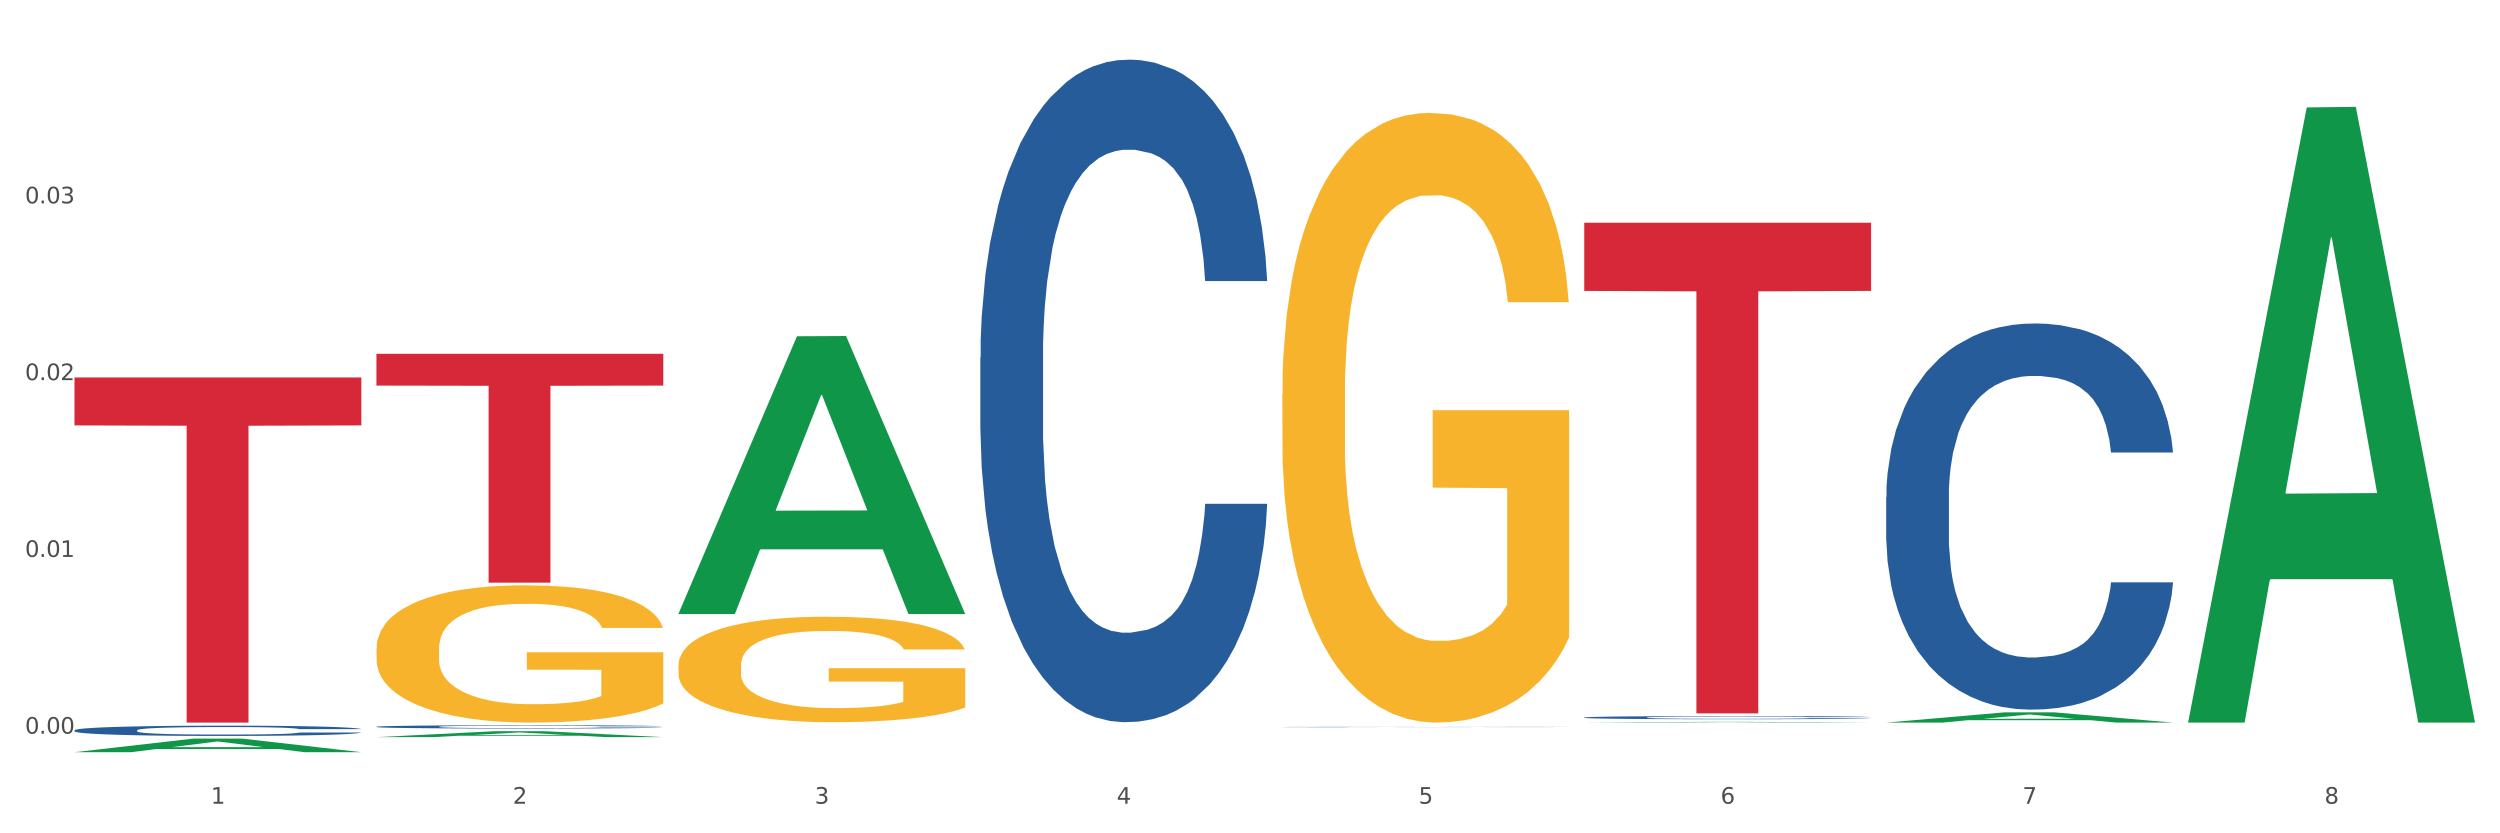
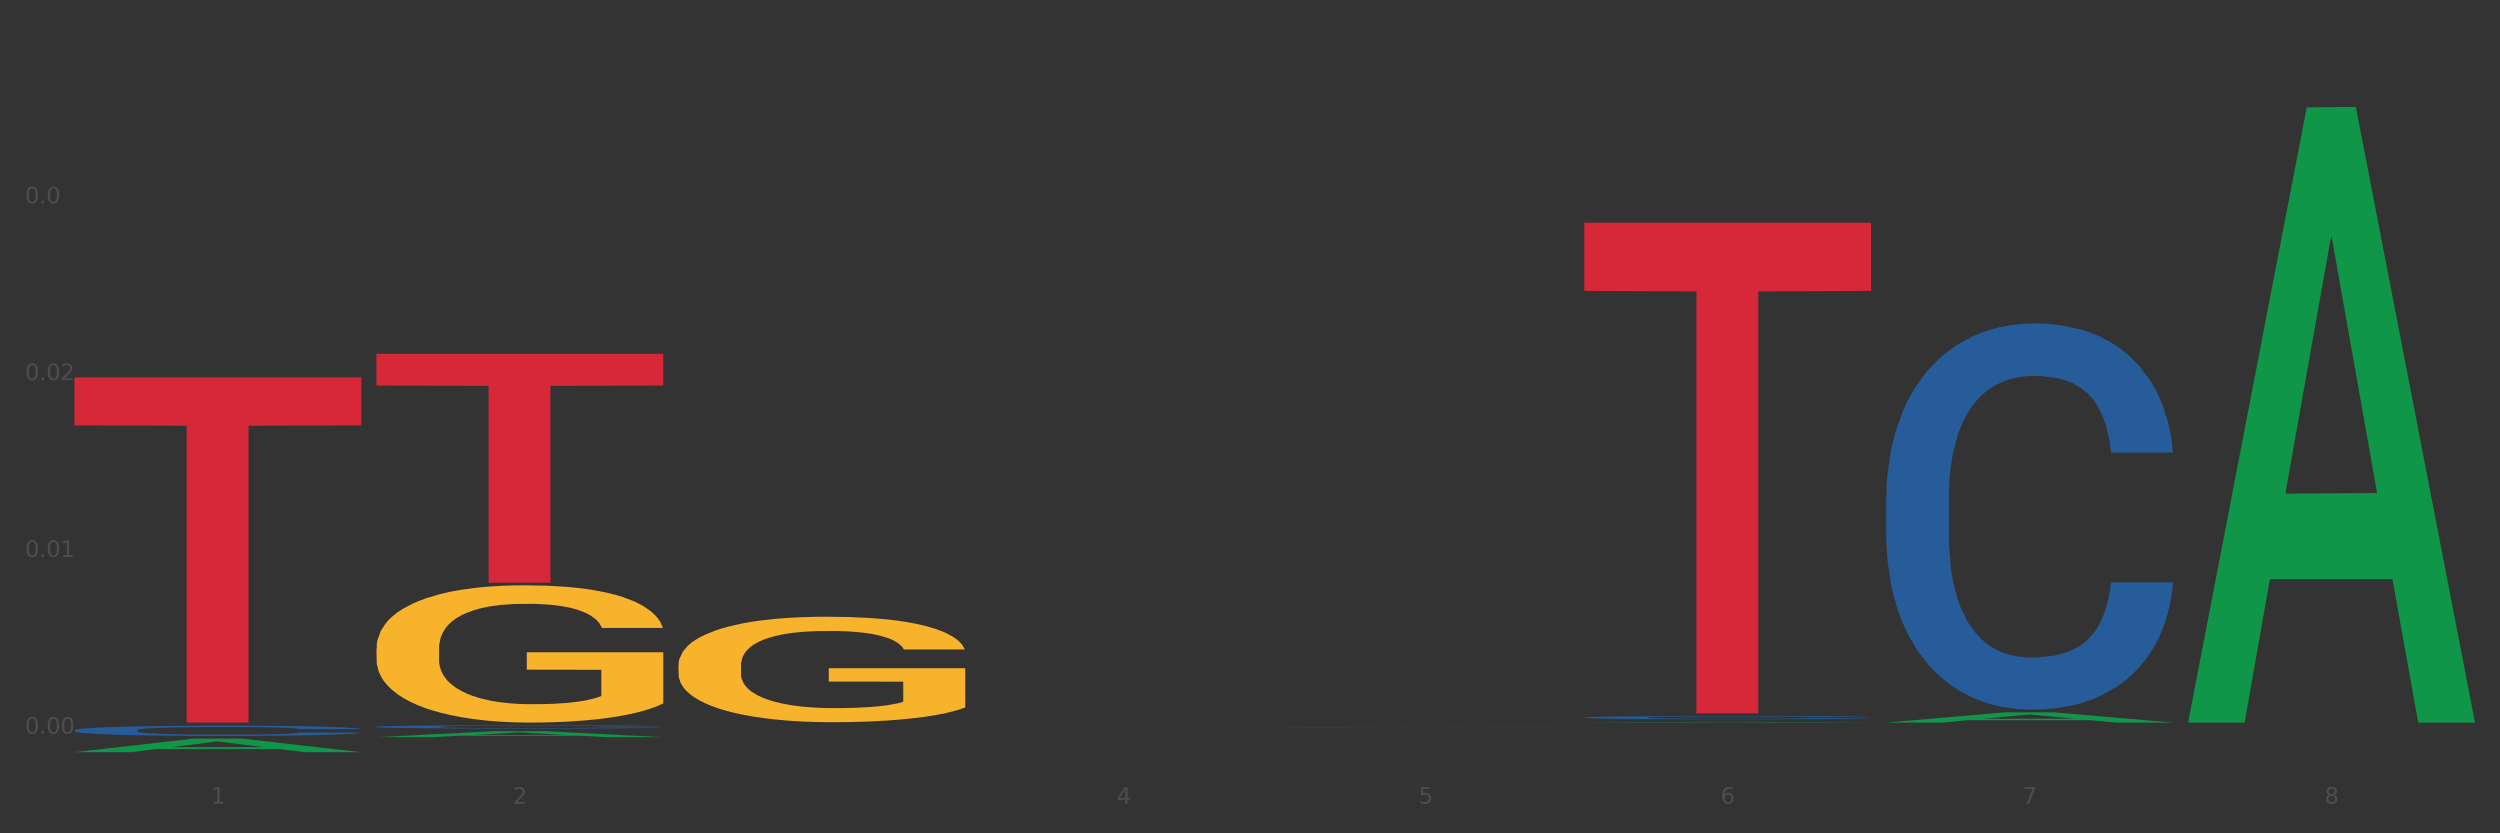
<svg xmlns="http://www.w3.org/2000/svg" xmlns:xlink="http://www.w3.org/1999/xlink" width="1080pt" height="360pt" viewBox="0 0 1080 360" version="1.1">
  <rect x="0" y="0" width="1080" height="360" fill="#333333" stroke="none" />
  <defs>
    <style type="text/css">*{stroke-linejoin: round; stroke-linecap: butt}</style>
  </defs>
  <g id="figure_1">
    <g id="patch_1">
-       <path d="M 0 360  L 1080 360  L 1080 0  L 0 0  z " style="fill: #ffffff; stroke: #ffffff; stroke-linejoin: miter" />
-     </g>
+       </g>
    <g id="axes_1">
      <g id="matplotlib.axis_1">
        <g id="xtick_1">
          <g id="text_1">
            <g style="fill: #4d4d4d" transform="translate(91.082 347.204) scale(0.096 -0.096)">
              <defs>
                <path id="DejaVuSans-31" d="M 794 531  L 1825 531  L 1825 4091  L 703 3866  L 703 4441  L 1819 4666  L 2450 4666  L 2450 531  L 3481 531  L 3481 0  L 794 0  L 794 531  z " transform="scale(0.016)" />
              </defs>
              <use xlink:href="#DejaVuSans-31" />
            </g>
          </g>
        </g>
        <g id="xtick_2">
          <g id="text_2">
            <g style="fill: #4d4d4d" transform="translate(221.525 347.204) scale(0.096 -0.096)">
              <defs>
                <path id="DejaVuSans-32" d="M 1228 531  L 3431 531  L 3431 0  L 469 0  L 469 531  Q 828 903 1448 1529  Q 2069 2156 2228 2338  Q 2531 2678 2651 2914  Q 2772 3150 2772 3378  Q 2772 3750 2511 3984  Q 2250 4219 1831 4219  Q 1534 4219 1204 4116  Q 875 4013 500 3803  L 500 4441  Q 881 4594 1212 4672  Q 1544 4750 1819 4750  Q 2544 4750 2975 4387  Q 3406 4025 3406 3419  Q 3406 3131 3298 2873  Q 3191 2616 2906 2266  Q 2828 2175 2409 1742  Q 1991 1309 1228 531  z " transform="scale(0.016)" />
              </defs>
              <use xlink:href="#DejaVuSans-32" />
            </g>
          </g>
        </g>
        <g id="xtick_3">
          <g id="text_3">
            <g style="fill: #4d4d4d" transform="translate(351.968 347.204) scale(0.096 -0.096)">
              <defs>
-                 <path id="DejaVuSans-33" d="M 2597 2516  Q 3050 2419 3304 2112  Q 3559 1806 3559 1356  Q 3559 666 3084 287  Q 2609 -91 1734 -91  Q 1441 -91 1130 -33  Q 819 25 488 141  L 488 750  Q 750 597 1062 519  Q 1375 441 1716 441  Q 2309 441 2620 675  Q 2931 909 2931 1356  Q 2931 1769 2642 2001  Q 2353 2234 1838 2234  L 1294 2234  L 1294 2753  L 1863 2753  Q 2328 2753 2575 2939  Q 2822 3125 2822 3475  Q 2822 3834 2567 4026  Q 2313 4219 1838 4219  Q 1578 4219 1281 4162  Q 984 4106 628 3988  L 628 4550  Q 988 4650 1302 4700  Q 1616 4750 1894 4750  Q 2613 4750 3031 4423  Q 3450 4097 3450 3541  Q 3450 3153 3228 2886  Q 3006 2619 2597 2516  z " transform="scale(0.016)" />
-               </defs>
+                 </defs>
              <use xlink:href="#DejaVuSans-33" />
            </g>
          </g>
        </g>
        <g id="xtick_4">
          <g id="text_4">
            <g style="fill: #4d4d4d" transform="translate(482.412 347.204) scale(0.096 -0.096)">
              <defs>
                <path id="DejaVuSans-34" d="M 2419 4116  L 825 1625  L 2419 1625  L 2419 4116  z M 2253 4666  L 3047 4666  L 3047 1625  L 3713 1625  L 3713 1100  L 3047 1100  L 3047 0  L 2419 0  L 2419 1100  L 313 1100  L 313 1709  L 2253 4666  z " transform="scale(0.016)" />
              </defs>
              <use xlink:href="#DejaVuSans-34" />
            </g>
          </g>
        </g>
        <g id="xtick_5">
          <g id="text_5">
            <g style="fill: #4d4d4d" transform="translate(612.855 347.204) scale(0.096 -0.096)">
              <defs>
                <path id="DejaVuSans-35" d="M 691 4666  L 3169 4666  L 3169 4134  L 1269 4134  L 1269 2991  Q 1406 3038 1543 3061  Q 1681 3084 1819 3084  Q 2600 3084 3056 2656  Q 3513 2228 3513 1497  Q 3513 744 3044 326  Q 2575 -91 1722 -91  Q 1428 -91 1123 -41  Q 819 9 494 109  L 494 744  Q 775 591 1075 516  Q 1375 441 1709 441  Q 2250 441 2565 725  Q 2881 1009 2881 1497  Q 2881 1984 2565 2268  Q 2250 2553 1709 2553  Q 1456 2553 1204 2497  Q 953 2441 691 2322  L 691 4666  z " transform="scale(0.016)" />
              </defs>
              <use xlink:href="#DejaVuSans-35" />
            </g>
          </g>
        </g>
        <g id="xtick_6">
          <g id="text_6">
            <g style="fill: #4d4d4d" transform="translate(743.299 347.204) scale(0.096 -0.096)">
              <defs>
                <path id="DejaVuSans-36" d="M 2113 2584  Q 1688 2584 1439 2293  Q 1191 2003 1191 1497  Q 1191 994 1439 701  Q 1688 409 2113 409  Q 2538 409 2786 701  Q 3034 994 3034 1497  Q 3034 2003 2786 2293  Q 2538 2584 2113 2584  z M 3366 4563  L 3366 3988  Q 3128 4100 2886 4159  Q 2644 4219 2406 4219  Q 1781 4219 1451 3797  Q 1122 3375 1075 2522  Q 1259 2794 1537 2939  Q 1816 3084 2150 3084  Q 2853 3084 3261 2657  Q 3669 2231 3669 1497  Q 3669 778 3244 343  Q 2819 -91 2113 -91  Q 1303 -91 875 529  Q 447 1150 447 2328  Q 447 3434 972 4092  Q 1497 4750 2381 4750  Q 2619 4750 2861 4703  Q 3103 4656 3366 4563  z " transform="scale(0.016)" />
              </defs>
              <use xlink:href="#DejaVuSans-36" />
            </g>
          </g>
        </g>
        <g id="xtick_7">
          <g id="text_7">
            <g style="fill: #4d4d4d" transform="translate(873.742 347.204) scale(0.096 -0.096)">
              <defs>
                <path id="DejaVuSans-37" d="M 525 4666  L 3525 4666  L 3525 4397  L 1831 0  L 1172 0  L 2766 4134  L 525 4134  L 525 4666  z " transform="scale(0.016)" />
              </defs>
              <use xlink:href="#DejaVuSans-37" />
            </g>
          </g>
        </g>
        <g id="xtick_8">
          <g id="text_8">
            <g style="fill: #4d4d4d" transform="translate(1004.185 347.204) scale(0.096 -0.096)">
              <defs>
                <path id="DejaVuSans-38" d="M 2034 2216  Q 1584 2216 1326 1975  Q 1069 1734 1069 1313  Q 1069 891 1326 650  Q 1584 409 2034 409  Q 2484 409 2743 651  Q 3003 894 3003 1313  Q 3003 1734 2745 1975  Q 2488 2216 2034 2216  z M 1403 2484  Q 997 2584 770 2862  Q 544 3141 544 3541  Q 544 4100 942 4425  Q 1341 4750 2034 4750  Q 2731 4750 3128 4425  Q 3525 4100 3525 3541  Q 3525 3141 3298 2862  Q 3072 2584 2669 2484  Q 3125 2378 3379 2068  Q 3634 1759 3634 1313  Q 3634 634 3220 271  Q 2806 -91 2034 -91  Q 1263 -91 848 271  Q 434 634 434 1313  Q 434 1759 690 2068  Q 947 2378 1403 2484  z M 1172 3481  Q 1172 3119 1398 2916  Q 1625 2713 2034 2713  Q 2441 2713 2670 2916  Q 2900 3119 2900 3481  Q 2900 3844 2670 4047  Q 2441 4250 2034 4250  Q 1625 4250 1398 4047  Q 1172 3844 1172 3481  z " transform="scale(0.016)" />
              </defs>
              <use xlink:href="#DejaVuSans-38" />
            </g>
          </g>
        </g>
        <g id="xtick_9" />
        <g id="xtick_10" />
        <g id="xtick_11" />
        <g id="xtick_12" />
        <g id="xtick_13" />
        <g id="xtick_14" />
        <g id="xtick_15" />
      </g>
      <g id="matplotlib.axis_2">
        <g id="ytick_1">
          <g id="text_9">
            <g style="fill: #4d4d4d" transform="translate(10.8 316.957) scale(0.096 -0.096)">
              <defs>
                <path id="DejaVuSans-30" d="M 2034 4250  Q 1547 4250 1301 3770  Q 1056 3291 1056 2328  Q 1056 1369 1301 889  Q 1547 409 2034 409  Q 2525 409 2770 889  Q 3016 1369 3016 2328  Q 3016 3291 2770 3770  Q 2525 4250 2034 4250  z M 2034 4750  Q 2819 4750 3233 4129  Q 3647 3509 3647 2328  Q 3647 1150 3233 529  Q 2819 -91 2034 -91  Q 1250 -91 836 529  Q 422 1150 422 2328  Q 422 3509 836 4129  Q 1250 4750 2034 4750  z " transform="scale(0.016)" />
                <path id="DejaVuSans-2e" d="M 684 794  L 1344 794  L 1344 0  L 684 0  L 684 794  z " transform="scale(0.016)" />
              </defs>
              <use xlink:href="#DejaVuSans-30" />
              <use xlink:href="#DejaVuSans-2e" transform="translate(63.623 0)" />
              <use xlink:href="#DejaVuSans-30" transform="translate(95.41 0)" />
              <use xlink:href="#DejaVuSans-30" transform="translate(159.033 0)" />
            </g>
          </g>
        </g>
        <g id="ytick_2">
          <g id="text_10">
            <g style="fill: #4d4d4d" transform="translate(10.8 240.59) scale(0.096 -0.096)">
              <use xlink:href="#DejaVuSans-30" />
              <use xlink:href="#DejaVuSans-2e" transform="translate(63.623 0)" />
              <use xlink:href="#DejaVuSans-30" transform="translate(95.41 0)" />
              <use xlink:href="#DejaVuSans-31" transform="translate(159.033 0)" />
            </g>
          </g>
        </g>
        <g id="ytick_3">
          <g id="text_11">
            <g style="fill: #4d4d4d" transform="translate(10.8 164.223) scale(0.096 -0.096)">
              <use xlink:href="#DejaVuSans-30" />
              <use xlink:href="#DejaVuSans-2e" transform="translate(63.623 0)" />
              <use xlink:href="#DejaVuSans-30" transform="translate(95.41 0)" />
              <use xlink:href="#DejaVuSans-32" transform="translate(159.033 0)" />
            </g>
          </g>
        </g>
        <g id="ytick_4">
          <g id="text_12">
            <g style="fill: #4d4d4d" transform="translate(10.8 87.855) scale(0.096 -0.096)">
              <use xlink:href="#DejaVuSans-30" />
              <use xlink:href="#DejaVuSans-2e" transform="translate(63.623 0)" />
              <use xlink:href="#DejaVuSans-30" transform="translate(95.41 0)" />
              <use xlink:href="#DejaVuSans-33" transform="translate(159.033 0)" />
            </g>
          </g>
        </g>
        <g id="ytick_5" />
        <g id="ytick_6" />
        <g id="ytick_7" />
        <g id="ytick_8" />
      </g>
      <g id="PolyCollection_1">
        <path d="M 32.175 324.938  L 32.303 324.933  L 83.404 319.086  L 104.611 319.08  L 156.096 324.95  L 131.567 324.95  L 120.453 323.583  L 67.691 323.583  L 67.307 323.605  L 56.576 324.95  L 32.175 324.95  L 32.175 324.938  L 74.334 322.767  L 113.81 322.762  L 94.263 320.331  L 94.008 320.32  L 93.752 320.337  L 74.206 322.762  L 74.334 322.767  L 32.175 324.938  z " clip-path="url(#p85d7134353)" style="fill: #109648" />
        <path d="M 553.949 314.073  L 554.095 314.073  L 554.095 314.069  L 554.535 314.063  L 556.146 314.052  L 558.196 314.044  L 561.712 314.034  L 563.616 314.03  L 566.106 314.025  L 571.233 314.018  L 577.092 314.012  L 581.194 314.008  L 584.27 314.006  L 591.154 314.002  L 595.109 314.001  L 599.211 313.999  L 602.726 313.998  L 608.585 313.997  L 613.273 313.997  L 618.692 313.997  L 623.233 313.997  L 629.239 313.997  L 638.028 313.999  L 641.397 314  L 645.937 314.002  L 650.625 314.005  L 654.433 314.007  L 658.828 314.011  L 663.368 314.015  L 667.763 314.021  L 670.839 314.027  L 673.329 314.033  L 675.526 314.04  L 677.137 314.047  L 677.87 314.053  L 651.064 314.053  L 650.332 314.048  L 648.867 314.042  L 647.402 314.037  L 645.791 314.034  L 643.301 314.03  L 641.104 314.028  L 637.442 314.025  L 634.073 314.023  L 631.289 314.022  L 627.92 314.021  L 620.743 314.02  L 615.616 314.02  L 612.394 314.02  L 608.439 314.021  L 605.07 314.022  L 601.115 314.024  L 598.039 314.026  L 594.963 314.028  L 593.205 314.03  L 590.568 314.034  L 588.811 314.037  L 586.467 314.041  L 585.149 314.045  L 582.805 314.054  L 581.78 314.06  L 581.34 314.065  L 581.047 314.07  L 581.047 314.094  L 581.926 314.105  L 582.658 314.109  L 583.83 314.115  L 586.027 314.121  L 589.25 314.128  L 592.619 314.133  L 595.402 314.136  L 598.039 314.138  L 600.675 314.14  L 603.898 314.141  L 606.535 314.142  L 610.489 314.143  L 615.177 314.144  L 618.839 314.144  L 626.309 314.143  L 629.678 314.142  L 632.901 314.141  L 636.416 314.139  L 639.199 314.137  L 640.811 314.136  L 643.447 314.133  L 645.498 314.13  L 647.256 314.126  L 648.428 314.123  L 649.746 314.119  L 650.771 314.113  L 651.064 314.111  L 677.87 314.111  L 677.284 314.116  L 676.259 314.122  L 674.208 314.129  L 672.597 314.133  L 670.106 314.138  L 667.47 314.143  L 663.808 314.147  L 660.439 314.151  L 656.923 314.154  L 653.115 314.157  L 646.23 314.161  L 643.74 314.162  L 638.467 314.164  L 634.366 314.165  L 628.36 314.166  L 622.208 314.167  L 615.763 314.167  L 610.05 314.166  L 603.751 314.165  L 599.797 314.164  L 595.402 314.163  L 590.275 314.161  L 585.442 314.158  L 580.901 314.155  L 576.653 314.152  L 572.698 314.148  L 567.571 314.141  L 563.763 314.134  L 560.98 314.128  L 559.075 314.123  L 557.171 314.117  L 556.146 314.112  L 554.535 314.101  L 553.949 314.091  L 553.949 314.073  z " clip-path="url(#p85d7134353)" style="fill: #255c99" />
-         <path d="M 423.505 154.373  L 423.652 154.112  L 423.652 146.792  L 424.091 136.859  L 425.702 118.56  L 427.753 104.705  L 431.269 88.498  L 433.173 81.701  L 435.663 74.12  L 440.79 61.834  L 446.649 51.378  L 450.75 45.627  L 453.826 41.967  L 460.711 35.432  L 464.666 32.556  L 468.767 30.203  L 472.283 28.635  L 478.142 26.805  L 482.829 26.021  L 488.249 25.759  L 492.79 26.021  L 498.795 27.067  L 507.584 30.203  L 510.953 32.033  L 515.494 35.17  L 520.181 39.353  L 523.99 43.535  L 528.384 49.548  L 532.925 57.39  L 537.319 67.324  L 540.395 76.473  L 542.886 86.145  L 545.083 97.909  L 546.694 110.718  L 547.426 121.435  L 520.621 121.435  L 519.888 111.763  L 518.424 101.307  L 516.959 94.249  L 515.348 88.498  L 512.857 81.963  L 510.66 77.78  L 506.998 72.813  L 503.629 69.676  L 500.846 67.846  L 497.477 66.278  L 490.3 64.71  L 485.173 64.71  L 481.95 65.232  L 477.995 66.539  L 474.626 68.369  L 470.671 71.506  L 467.595 74.905  L 464.519 79.349  L 462.762 82.485  L 460.125 88.236  L 458.367 92.942  L 456.024 101.046  L 454.705 106.797  L 452.362 121.697  L 451.336 132.676  L 450.897 140.257  L 450.604 148.622  L 450.604 189.402  L 451.483 207.701  L 452.215 215.543  L 453.387 224.431  L 455.584 235.933  L 458.807 247.174  L 462.176 255.277  L 464.959 260.244  L 467.595 263.904  L 470.232 266.779  L 473.455 269.393  L 476.091 270.962  L 480.046 272.53  L 484.733 273.315  L 488.395 273.315  L 495.866 272.008  L 499.235 270.7  L 502.457 268.871  L 505.973 265.995  L 508.756 262.858  L 510.367 260.506  L 513.004 255.539  L 515.055 250.311  L 516.812 244.298  L 517.984 239.07  L 519.302 231.228  L 520.328 222.34  L 520.621 217.634  L 547.426 217.634  L 546.84 227.045  L 545.815 236.194  L 543.764 248.481  L 542.153 255.539  L 539.663 264.165  L 537.026 271.485  L 533.364 279.588  L 529.995 285.601  L 526.48 290.829  L 522.671 295.534  L 515.787 302.07  L 513.297 303.9  L 508.024 307.036  L 503.922 308.866  L 497.917 310.696  L 491.764 311.742  L 485.319 312.003  L 479.607 311.48  L 473.308 309.912  L 469.353 308.344  L 464.959 305.991  L 459.832 302.331  L 454.998 297.887  L 450.457 292.659  L 446.209 286.646  L 442.255 279.85  L 437.128 268.609  L 433.319 257.63  L 430.536 247.435  L 428.632 238.809  L 426.728 227.829  L 425.702 220.248  L 424.091 201.95  L 423.505 184.958  L 423.505 154.373  z " clip-path="url(#p85d7134353)" style="fill: #255c99" />
        <path d="M 162.618 313.945  L 162.765 313.943  L 162.765 313.907  L 163.204 313.858  L 164.816 313.768  L 166.866 313.7  L 170.382 313.62  L 172.286 313.586  L 174.776 313.549  L 179.903 313.488  L 185.762 313.437  L 189.863 313.408  L 192.94 313.39  L 199.824 313.358  L 203.779 313.344  L 207.88 313.332  L 211.396 313.324  L 217.255 313.315  L 221.942 313.311  L 227.362 313.31  L 231.903 313.311  L 237.909 313.317  L 246.697 313.332  L 250.066 313.341  L 254.607 313.357  L 259.295 313.377  L 263.103 313.398  L 267.497 313.427  L 272.038 313.466  L 276.433 313.515  L 279.509 313.56  L 281.999 313.608  L 284.196 313.666  L 285.807 313.729  L 286.54 313.782  L 259.734 313.782  L 259.002 313.734  L 257.537 313.683  L 256.072 313.648  L 254.461 313.62  L 251.971 313.587  L 249.773 313.567  L 246.111 313.542  L 242.742 313.527  L 239.959 313.518  L 236.59 313.51  L 229.413 313.502  L 224.286 313.502  L 221.064 313.505  L 217.109 313.511  L 213.74 313.52  L 209.785 313.536  L 206.709 313.553  L 203.633 313.575  L 201.875 313.59  L 199.238 313.618  L 197.48 313.642  L 195.137 313.682  L 193.818 313.71  L 191.475 313.783  L 190.449 313.838  L 190.01 313.875  L 189.717 313.916  L 189.717 314.117  L 190.596 314.208  L 191.328 314.246  L 192.5 314.29  L 194.697 314.347  L 197.92 314.402  L 201.289 314.442  L 204.072 314.467  L 206.709 314.485  L 209.345 314.499  L 212.568 314.512  L 215.204 314.52  L 219.159 314.528  L 223.847 314.531  L 227.509 314.531  L 234.979 314.525  L 238.348 314.518  L 241.571 314.509  L 245.086 314.495  L 247.869 314.48  L 249.48 314.468  L 252.117 314.444  L 254.168 314.418  L 255.926 314.388  L 257.097 314.362  L 258.416 314.324  L 259.441 314.28  L 259.734 314.257  L 286.54 314.257  L 285.954 314.303  L 284.928 314.348  L 282.878 314.409  L 281.266 314.444  L 278.776 314.486  L 276.14 314.522  L 272.478 314.562  L 269.109 314.592  L 265.593 314.618  L 261.785 314.641  L 254.9 314.673  L 252.41 314.682  L 247.137 314.698  L 243.035 314.707  L 237.03 314.716  L 230.878 314.721  L 224.433 314.722  L 218.72 314.72  L 212.421 314.712  L 208.466 314.704  L 204.072 314.693  L 198.945 314.675  L 194.111 314.653  L 189.571 314.627  L 185.323 314.597  L 181.368 314.564  L 176.241 314.508  L 172.432 314.454  L 169.649 314.404  L 167.745 314.361  L 165.841 314.307  L 164.816 314.27  L 163.204 314.179  L 162.618 314.095  L 162.618 313.945  z " clip-path="url(#p85d7134353)" style="fill: #255c99" />
        <path d="M 32.175 315.483  L 32.321 315.479  L 32.321 315.365  L 32.761 315.211  L 34.372 314.927  L 36.423 314.712  L 39.938 314.46  L 41.843 314.355  L 44.333 314.237  L 49.46 314.046  L 55.319 313.884  L 59.42 313.795  L 62.496 313.738  L 69.381 313.636  L 73.336 313.592  L 77.437 313.555  L 80.953 313.531  L 86.812 313.502  L 91.499 313.49  L 96.919 313.486  L 101.46 313.49  L 107.465 313.506  L 116.254 313.555  L 119.623 313.584  L 124.164 313.632  L 128.851 313.697  L 132.66 313.762  L 137.054 313.856  L 141.595 313.977  L 145.989 314.132  L 149.065 314.274  L 151.555 314.424  L 153.753 314.606  L 155.364 314.805  L 156.096 314.972  L 129.291 314.972  L 128.558 314.821  L 127.093 314.659  L 125.629 314.55  L 124.017 314.46  L 121.527 314.359  L 119.33 314.294  L 115.668 314.217  L 112.299 314.168  L 109.516 314.14  L 106.147 314.115  L 98.969 314.091  L 93.843 314.091  L 90.62 314.099  L 86.665 314.119  L 83.296 314.148  L 79.341 314.196  L 76.265 314.249  L 73.189 314.318  L 71.431 314.367  L 68.795 314.456  L 67.037 314.529  L 64.693 314.655  L 63.375 314.744  L 61.031 314.976  L 60.006 315.146  L 59.567 315.264  L 59.274 315.394  L 59.274 316.027  L 60.152 316.311  L 60.885 316.433  L 62.057 316.571  L 64.254 316.749  L 67.476 316.924  L 70.845 317.05  L 73.629 317.127  L 76.265 317.184  L 78.902 317.228  L 82.124 317.269  L 84.761 317.293  L 88.716 317.317  L 93.403 317.33  L 97.065 317.33  L 104.536 317.309  L 107.905 317.289  L 111.127 317.261  L 114.643 317.216  L 117.426 317.167  L 119.037 317.131  L 121.674 317.054  L 123.724 316.972  L 125.482 316.879  L 126.654 316.798  L 127.972 316.676  L 128.998 316.538  L 129.291 316.465  L 156.096 316.465  L 155.51 316.611  L 154.485 316.753  L 152.434 316.944  L 150.823 317.054  L 148.333 317.188  L 145.696 317.301  L 142.034 317.427  L 138.665 317.52  L 135.15 317.602  L 131.341 317.675  L 124.457 317.776  L 121.967 317.804  L 116.693 317.853  L 112.592 317.882  L 106.586 317.91  L 100.434 317.926  L 93.989 317.93  L 88.276 317.922  L 81.978 317.898  L 78.023 317.873  L 73.629 317.837  L 68.502 317.78  L 63.668 317.711  L 59.127 317.63  L 54.879 317.537  L 50.924 317.431  L 45.798 317.257  L 41.989 317.086  L 39.206 316.928  L 37.302 316.794  L 35.398 316.623  L 34.372 316.506  L 32.761 316.222  L 32.175 315.958  L 32.175 315.483  z " clip-path="url(#p85d7134353)" style="fill: #255c99" />
        <path d="M 162.618 280.258  L 162.765 280.204  L 162.765 278.254  L 163.057 276.575  L 164.52 272.513  L 166.715 269.155  L 168.324 267.368  L 169.934 265.905  L 171.836 264.443  L 174.177 262.926  L 178.419 260.706  L 181.053 259.568  L 184.272 258.377  L 190.124 256.643  L 194.367 255.669  L 198.756 254.856  L 205.925 253.881  L 210.607 253.448  L 215.581 253.123  L 221.58 252.906  L 226.115 252.852  L 236.064 253.015  L 244.55 253.502  L 248.646 253.881  L 253.913 254.531  L 256.693 254.964  L 261.229 255.831  L 265.91 256.968  L 269.129 257.943  L 273.957 259.785  L 277.615 261.626  L 280.98 263.901  L 282.736 265.472  L 284.052 266.934  L 285.223 268.613  L 286.393 271.267  L 260.058 271.267  L 259.034 269.372  L 257.425 267.584  L 255.084 265.851  L 253.036 264.768  L 249.524 263.414  L 246.305 262.547  L 242.94 261.897  L 238.844 261.356  L 235.625 261.085  L 231.09 260.868  L 222.165 260.922  L 216.166 261.356  L 212.07 261.897  L 209.436 262.385  L 207.095 262.926  L 204.462 263.685  L 201.389 264.822  L 199.195 265.851  L 197 267.151  L 195.245 268.451  L 193.635 269.967  L 192.319 271.592  L 191.294 273.271  L 190.417 275.329  L 189.685 278.742  L 189.685 286.162  L 189.978 287.841  L 190.709 290.062  L 191.587 291.741  L 193.05 293.745  L 194.367 295.099  L 196.854 297.049  L 199.634 298.673  L 201.828 299.703  L 204.023 300.569  L 207.827 301.761  L 212.07 302.736  L 215.727 303.331  L 220.702 303.873  L 224.067 304.09  L 226.993 304.198  L 234.162 304.198  L 239.283 304.036  L 244.989 303.656  L 249.378 303.169  L 253.036 302.573  L 257.132 301.598  L 259.766 300.678  L 259.766 289.358  L 227.578 289.303  L 227.578 281.775  L 286.54 281.775  L 286.54 303.873  L 284.052 305.01  L 281.273 306.04  L 278.346 306.96  L 273.957 308.098  L 268.69 309.181  L 264.008 309.939  L 259.034 310.589  L 253.182 311.185  L 245.574 311.727  L 240.892 311.943  L 235.04 312.106  L 228.164 312.16  L 222.165 312.052  L 216.313 311.781  L 210.168 311.293  L 204.169 310.589  L 199.634 309.885  L 195.098 309.019  L 190.27 307.881  L 186.466 306.798  L 183.54 305.823  L 180.321 304.577  L 176.81 302.952  L 174.177 301.49  L 171.836 299.973  L 169.348 298.024  L 167.593 296.345  L 165.837 294.232  L 164.813 292.661  L 163.643 290.224  L 162.765 286.812  L 162.618 280.258  z " clip-path="url(#p85d7134353)" style="fill: #f7b32b" />
        <path d="M 293.062 287.487  L 293.208 287.445  L 293.208 285.947  L 293.501 284.657  L 294.964 281.536  L 297.158 278.956  L 298.768 277.582  L 300.377 276.459  L 302.279 275.335  L 304.62 274.17  L 308.863 272.464  L 311.496 271.59  L 314.715 270.674  L 320.567 269.343  L 324.81 268.594  L 329.199 267.97  L 336.368 267.22  L 341.05 266.888  L 346.025 266.638  L 352.023 266.471  L 356.559 266.43  L 366.507 266.555  L 374.993 266.929  L 379.09 267.22  L 384.357 267.72  L 387.137 268.053  L 391.672 268.719  L 396.354 269.592  L 399.573 270.342  L 404.401 271.756  L 408.058 273.171  L 411.423 274.919  L 413.179 276.126  L 414.496 277.25  L 415.666 278.54  L 416.837 280.579  L 390.502 280.579  L 389.477 279.122  L 387.868 277.749  L 385.527 276.417  L 383.479 275.585  L 379.968 274.545  L 376.749 273.879  L 373.384 273.379  L 369.287 272.963  L 366.069 272.755  L 361.533 272.589  L 352.608 272.63  L 346.61 272.963  L 342.513 273.379  L 339.88 273.754  L 337.539 274.17  L 334.905 274.753  L 331.833 275.627  L 329.638 276.417  L 327.444 277.416  L 325.688 278.415  L 324.079 279.58  L 322.762 280.828  L 321.738 282.118  L 320.86 283.7  L 320.128 286.321  L 320.128 292.023  L 320.421 293.313  L 321.153 295.019  L 322.03 296.309  L 323.493 297.849  L 324.81 298.889  L 327.297 300.387  L 330.077 301.636  L 332.272 302.426  L 334.466 303.092  L 338.27 304.008  L 342.513 304.757  L 346.171 305.214  L 351.145 305.631  L 354.51 305.797  L 357.436 305.88  L 364.605 305.88  L 369.726 305.755  L 375.432 305.464  L 379.821 305.09  L 383.479 304.632  L 387.576 303.883  L 390.209 303.175  L 390.209 294.478  L 358.022 294.436  L 358.022 288.652  L 416.983 288.652  L 416.983 305.631  L 414.496 306.504  L 411.716 307.295  L 408.79 308.003  L 404.401 308.876  L 399.134 309.709  L 394.452 310.291  L 389.477 310.791  L 383.625 311.248  L 376.017 311.665  L 371.336 311.831  L 365.483 311.956  L 358.607 311.998  L 352.608 311.914  L 346.756 311.706  L 340.611 311.332  L 334.613 310.791  L 330.077 310.25  L 325.542 309.584  L 320.714 308.71  L 316.91 307.878  L 313.984 307.129  L 310.765 306.172  L 307.253 304.923  L 304.62 303.799  L 302.279 302.634  L 299.792 301.136  L 298.036 299.846  L 296.281 298.223  L 295.256 297.016  L 294.086 295.144  L 293.208 292.522  L 293.062 287.487  z " clip-path="url(#p85d7134353)" style="fill: #f7b32b" />
-         <path d="M 553.949 170.472  L 554.095 170.232  L 554.095 161.572  L 554.388 154.115  L 555.851 136.073  L 558.045 121.158  L 559.655 113.22  L 561.264 106.725  L 563.166 100.23  L 565.507 93.494  L 569.75 83.632  L 572.383 78.58  L 575.602 73.288  L 581.454 65.59  L 585.697 61.26  L 590.086 57.652  L 597.255 53.322  L 601.937 51.397  L 606.911 49.954  L 612.91 48.992  L 617.445 48.751  L 627.394 49.473  L 635.88 51.638  L 639.977 53.322  L 645.244 56.208  L 648.023 58.133  L 652.559 61.982  L 657.241 67.033  L 660.459 71.363  L 665.287 79.542  L 668.945 87.721  L 672.31 97.824  L 674.066 104.801  L 675.383 111.296  L 676.553 118.753  L 677.724 130.54  L 651.388 130.54  L 650.364 122.121  L 648.755 114.182  L 646.414 106.484  L 644.366 101.673  L 640.854 95.659  L 637.636 91.811  L 634.271 88.924  L 630.174 86.518  L 626.955 85.316  L 622.42 84.353  L 613.495 84.594  L 607.497 86.518  L 603.4 88.924  L 600.767 91.089  L 598.426 93.494  L 595.792 96.862  L 592.72 101.914  L 590.525 106.484  L 588.331 112.258  L 586.575 118.031  L 584.965 124.767  L 583.649 131.983  L 582.625 139.441  L 581.747 148.582  L 581.015 163.737  L 581.015 196.693  L 581.308 204.15  L 582.039 214.013  L 582.917 221.47  L 584.38 230.371  L 585.697 236.385  L 588.184 245.045  L 590.964 252.261  L 593.159 256.832  L 595.353 260.681  L 599.157 265.973  L 603.4 270.303  L 607.058 272.949  L 612.032 275.355  L 615.397 276.317  L 618.323 276.798  L 625.492 276.798  L 630.613 276.077  L 636.319 274.393  L 640.708 272.228  L 644.366 269.582  L 648.462 265.252  L 651.096 261.162  L 651.096 210.886  L 618.908 210.645  L 618.908 177.208  L 677.87 177.208  L 677.87 275.355  L 675.383 280.407  L 672.603 284.977  L 669.677 289.067  L 665.287 294.118  L 660.02 298.929  L 655.339 302.297  L 650.364 305.184  L 644.512 307.83  L 636.904 310.235  L 632.222 311.198  L 626.37 311.919  L 619.494 312.16  L 613.495 311.679  L 607.643 310.476  L 601.498 308.311  L 595.5 305.184  L 590.964 302.057  L 586.429 298.208  L 581.6 293.156  L 577.796 288.345  L 574.87 284.015  L 571.652 278.482  L 568.14 271.265  L 565.507 264.77  L 563.166 258.035  L 560.679 249.375  L 558.923 241.918  L 557.167 232.536  L 556.143 225.56  L 554.973 214.735  L 554.095 199.58  L 553.949 170.472  z " clip-path="url(#p85d7134353)" style="fill: #f7b32b" />
        <path d="M 684.392 309.953  L 684.538 309.952  L 684.538 309.917  L 684.978 309.87  L 686.589 309.782  L 688.64 309.716  L 692.155 309.639  L 694.06 309.606  L 696.55 309.57  L 701.677 309.511  L 707.536 309.462  L 711.637 309.434  L 714.713 309.417  L 721.598 309.385  L 725.553 309.372  L 729.654 309.36  L 733.169 309.353  L 739.029 309.344  L 743.716 309.341  L 749.136 309.339  L 753.677 309.341  L 759.682 309.345  L 768.471 309.36  L 771.84 309.369  L 776.381 309.384  L 781.068 309.404  L 784.877 309.424  L 789.271 309.453  L 793.812 309.49  L 798.206 309.538  L 801.282 309.581  L 803.772 309.627  L 805.97 309.684  L 807.581 309.745  L 808.313 309.796  L 781.508 309.796  L 780.775 309.75  L 779.31 309.7  L 777.846 309.666  L 776.234 309.639  L 773.744 309.608  L 771.547 309.588  L 767.885 309.564  L 764.516 309.549  L 761.733 309.54  L 758.364 309.533  L 751.186 309.525  L 746.06 309.525  L 742.837 309.528  L 738.882 309.534  L 735.513 309.543  L 731.558 309.558  L 728.482 309.574  L 725.406 309.595  L 723.648 309.61  L 721.012 309.637  L 719.254 309.66  L 716.91 309.699  L 715.592 309.726  L 713.248 309.797  L 712.223 309.85  L 711.784 309.886  L 711.491 309.926  L 711.491 310.12  L 712.369 310.208  L 713.102 310.245  L 714.274 310.288  L 716.471 310.342  L 719.693 310.396  L 723.062 310.435  L 725.846 310.458  L 728.482 310.476  L 731.119 310.49  L 734.341 310.502  L 736.978 310.51  L 740.933 310.517  L 745.62 310.521  L 749.282 310.521  L 756.753 310.515  L 760.122 310.508  L 763.344 310.5  L 766.86 310.486  L 769.643 310.471  L 771.254 310.46  L 773.891 310.436  L 775.941 310.411  L 777.699 310.382  L 778.871 310.357  L 780.189 310.32  L 781.215 310.278  L 781.508 310.255  L 808.313 310.255  L 807.727 310.3  L 806.702 310.344  L 804.651 310.402  L 803.04 310.436  L 800.55 310.477  L 797.913 310.512  L 794.251 310.551  L 790.882 310.579  L 787.367 310.604  L 783.558 310.627  L 776.674 310.658  L 774.184 310.667  L 768.91 310.682  L 764.809 310.691  L 758.803 310.699  L 752.651 310.704  L 746.206 310.705  L 740.493 310.703  L 734.195 310.696  L 730.24 310.688  L 725.846 310.677  L 720.719 310.659  L 715.885 310.638  L 711.344 310.613  L 707.096 310.584  L 703.141 310.552  L 698.015 310.498  L 694.206 310.446  L 691.423 310.397  L 689.519 310.356  L 687.615 310.304  L 686.589 310.268  L 684.978 310.18  L 684.392 310.099  L 684.392 309.953  z " clip-path="url(#p85d7134353)" style="fill: #255c99" />
        <path d="M 162.618 152.841  L 286.54 152.841  L 286.54 166.58  L 237.793 166.673  L 237.793 251.702  L 211.071 251.702  L 211.071 166.673  L 162.618 166.58  L 162.618 152.934  L 162.618 152.841  z " clip-path="url(#p85d7134353)" style="fill: #d62839" />
        <path d="M 32.175 163.062  L 156.096 163.062  L 156.096 183.781  L 107.35 183.921  L 107.35 312.16  L 80.628 312.16  L 80.628 183.921  L 32.175 183.781  L 32.175 163.202  L 32.175 163.062  z " clip-path="url(#p85d7134353)" style="fill: #d62839" />
        <path d="M 945.279 311.66  L 945.407 311.411  L 996.508 46.41  L 1017.715 46.161  L 1069.2 312.16  L 1044.671 312.16  L 1033.557 250.218  L 980.794 250.218  L 980.411 251.217  L 969.68 312.16  L 945.279 312.16  L 945.279 311.66  L 987.438 213.253  L 1026.913 213.003  L 1007.367 102.857  L 1007.112 102.358  L 1006.856 103.107  L 987.31 213.003  L 987.438 213.253  L 945.279 311.66  z " clip-path="url(#p85d7134353)" style="fill: #109648" />
        <path d="M 814.835 312.152  L 814.963 312.147  L 866.065 307.724  L 887.272 307.719  L 938.757 312.16  L 914.228 312.16  L 903.113 311.126  L 850.351 311.126  L 849.968 311.143  L 839.236 312.16  L 814.835 312.16  L 814.835 312.152  L 856.994 310.509  L 896.47 310.505  L 876.924 308.666  L 876.668 308.658  L 876.413 308.67  L 856.866 310.505  L 856.994 310.509  L 814.835 312.152  z " clip-path="url(#p85d7134353)" style="fill: #109648" />
        <path d="M 684.392 312.159  L 684.52 312.159  L 735.621 311.856  L 756.828 311.856  L 808.313 312.16  L 783.784 312.16  L 772.67 312.089  L 719.908 312.089  L 719.524 312.09  L 708.793 312.16  L 684.392 312.16  L 684.392 312.159  L 726.551 312.047  L 766.027 312.047  L 746.48 311.921  L 746.225 311.92  L 745.969 311.921  L 726.423 312.047  L 726.551 312.047  L 684.392 312.159  z " clip-path="url(#p85d7134353)" style="fill: #109648" />
-         <path d="M 293.062 265.054  L 293.19 264.941  L 344.291 145.266  L 365.498 145.153  L 416.983 265.28  L 392.454 265.28  L 381.34 237.306  L 328.577 237.306  L 328.194 237.758  L 317.463 265.28  L 293.062 265.28  L 293.062 265.054  L 335.221 220.613  L 374.696 220.5  L 355.15 170.757  L 354.895 170.532  L 354.639 170.87  L 335.093 220.5  L 335.221 220.613  L 293.062 265.054  z " clip-path="url(#p85d7134353)" style="fill: #109648" />
        <path d="M 162.618 318.445  L 162.746 318.443  L 213.848 315.875  L 235.055 315.872  L 286.54 318.45  L 262.011 318.45  L 250.896 317.85  L 198.134 317.85  L 197.751 317.86  L 187.019 318.45  L 162.618 318.45  L 162.618 318.445  L 204.777 317.492  L 244.253 317.489  L 224.707 316.422  L 224.451 316.417  L 224.196 316.424  L 204.649 317.489  L 204.777 317.492  L 162.618 318.445  z " clip-path="url(#p85d7134353)" style="fill: #109648" />
        <path d="M 684.392 96.217  L 808.313 96.217  L 808.313 125.674  L 759.567 125.873  L 759.567 308.189  L 732.845 308.189  L 732.845 125.873  L 684.392 125.674  L 684.392 96.416  L 684.392 96.217  z " clip-path="url(#p85d7134353)" style="fill: #d62839" />
        <path d="M 814.835 214.697  L 814.982 214.544  L 814.982 210.278  L 815.421 204.489  L 817.033 193.824  L 819.083 185.749  L 822.599 176.302  L 824.503 172.341  L 826.993 167.923  L 832.12 160.762  L 837.979 154.667  L 842.08 151.315  L 845.157 149.182  L 852.041 145.373  L 855.996 143.698  L 860.097 142.326  L 863.613 141.412  L 869.472 140.346  L 874.159 139.889  L 879.579 139.736  L 884.12 139.889  L 890.126 140.498  L 898.914 142.326  L 902.283 143.393  L 906.824 145.221  L 911.512 147.659  L 915.32 150.097  L 919.714 153.601  L 924.255 158.172  L 928.65 163.961  L 931.726 169.294  L 934.216 174.931  L 936.413 181.787  L 938.024 189.253  L 938.757 195.5  L 911.951 195.5  L 911.219 189.862  L 909.754 183.768  L 908.289 179.654  L 906.678 176.302  L 904.188 172.493  L 901.99 170.056  L 898.328 167.161  L 894.959 165.332  L 892.176 164.266  L 888.807 163.352  L 881.63 162.438  L 876.503 162.438  L 873.28 162.742  L 869.326 163.504  L 865.957 164.571  L 862.002 166.399  L 858.926 168.38  L 855.849 170.97  L 854.092 172.798  L 851.455 176.15  L 849.697 178.892  L 847.354 183.616  L 846.035 186.967  L 843.692 195.652  L 842.666 202.051  L 842.227 206.469  L 841.934 211.345  L 841.934 235.113  L 842.813 245.778  L 843.545 250.349  L 844.717 255.529  L 846.914 262.233  L 850.137 268.784  L 853.506 273.507  L 856.289 276.402  L 858.926 278.535  L 861.562 280.211  L 864.785 281.735  L 867.421 282.649  L 871.376 283.563  L 876.064 284.02  L 879.726 284.02  L 887.196 283.258  L 890.565 282.496  L 893.788 281.43  L 897.303 279.754  L 900.086 277.926  L 901.697 276.554  L 904.334 273.66  L 906.385 270.612  L 908.142 267.108  L 909.314 264.061  L 910.633 259.49  L 911.658 254.31  L 911.951 251.568  L 938.757 251.568  L 938.171 257.053  L 937.145 262.385  L 935.095 269.546  L 933.483 273.66  L 930.993 278.688  L 928.357 282.954  L 924.695 287.677  L 921.326 291.181  L 917.81 294.228  L 914.002 296.971  L 907.117 300.78  L 904.627 301.846  L 899.354 303.674  L 895.252 304.741  L 889.247 305.807  L 883.095 306.417  L 876.65 306.569  L 870.937 306.264  L 864.638 305.35  L 860.683 304.436  L 856.289 303.065  L 851.162 300.932  L 846.328 298.342  L 841.788 295.295  L 837.54 291.79  L 833.585 287.829  L 828.458 281.278  L 824.649 274.879  L 821.866 268.937  L 819.962 263.909  L 818.058 257.51  L 817.033 253.091  L 815.421 242.426  L 814.835 232.523  L 814.835 214.697  z " clip-path="url(#p85d7134353)" style="fill: #255c99" />
      </g>
    </g>
  </g>
  <defs>
    <clipPath id="p85d7134353">
      <rect x="32.175" y="10.8" width="1037.025" height="329.109" />
    </clipPath>
  </defs>
</svg>